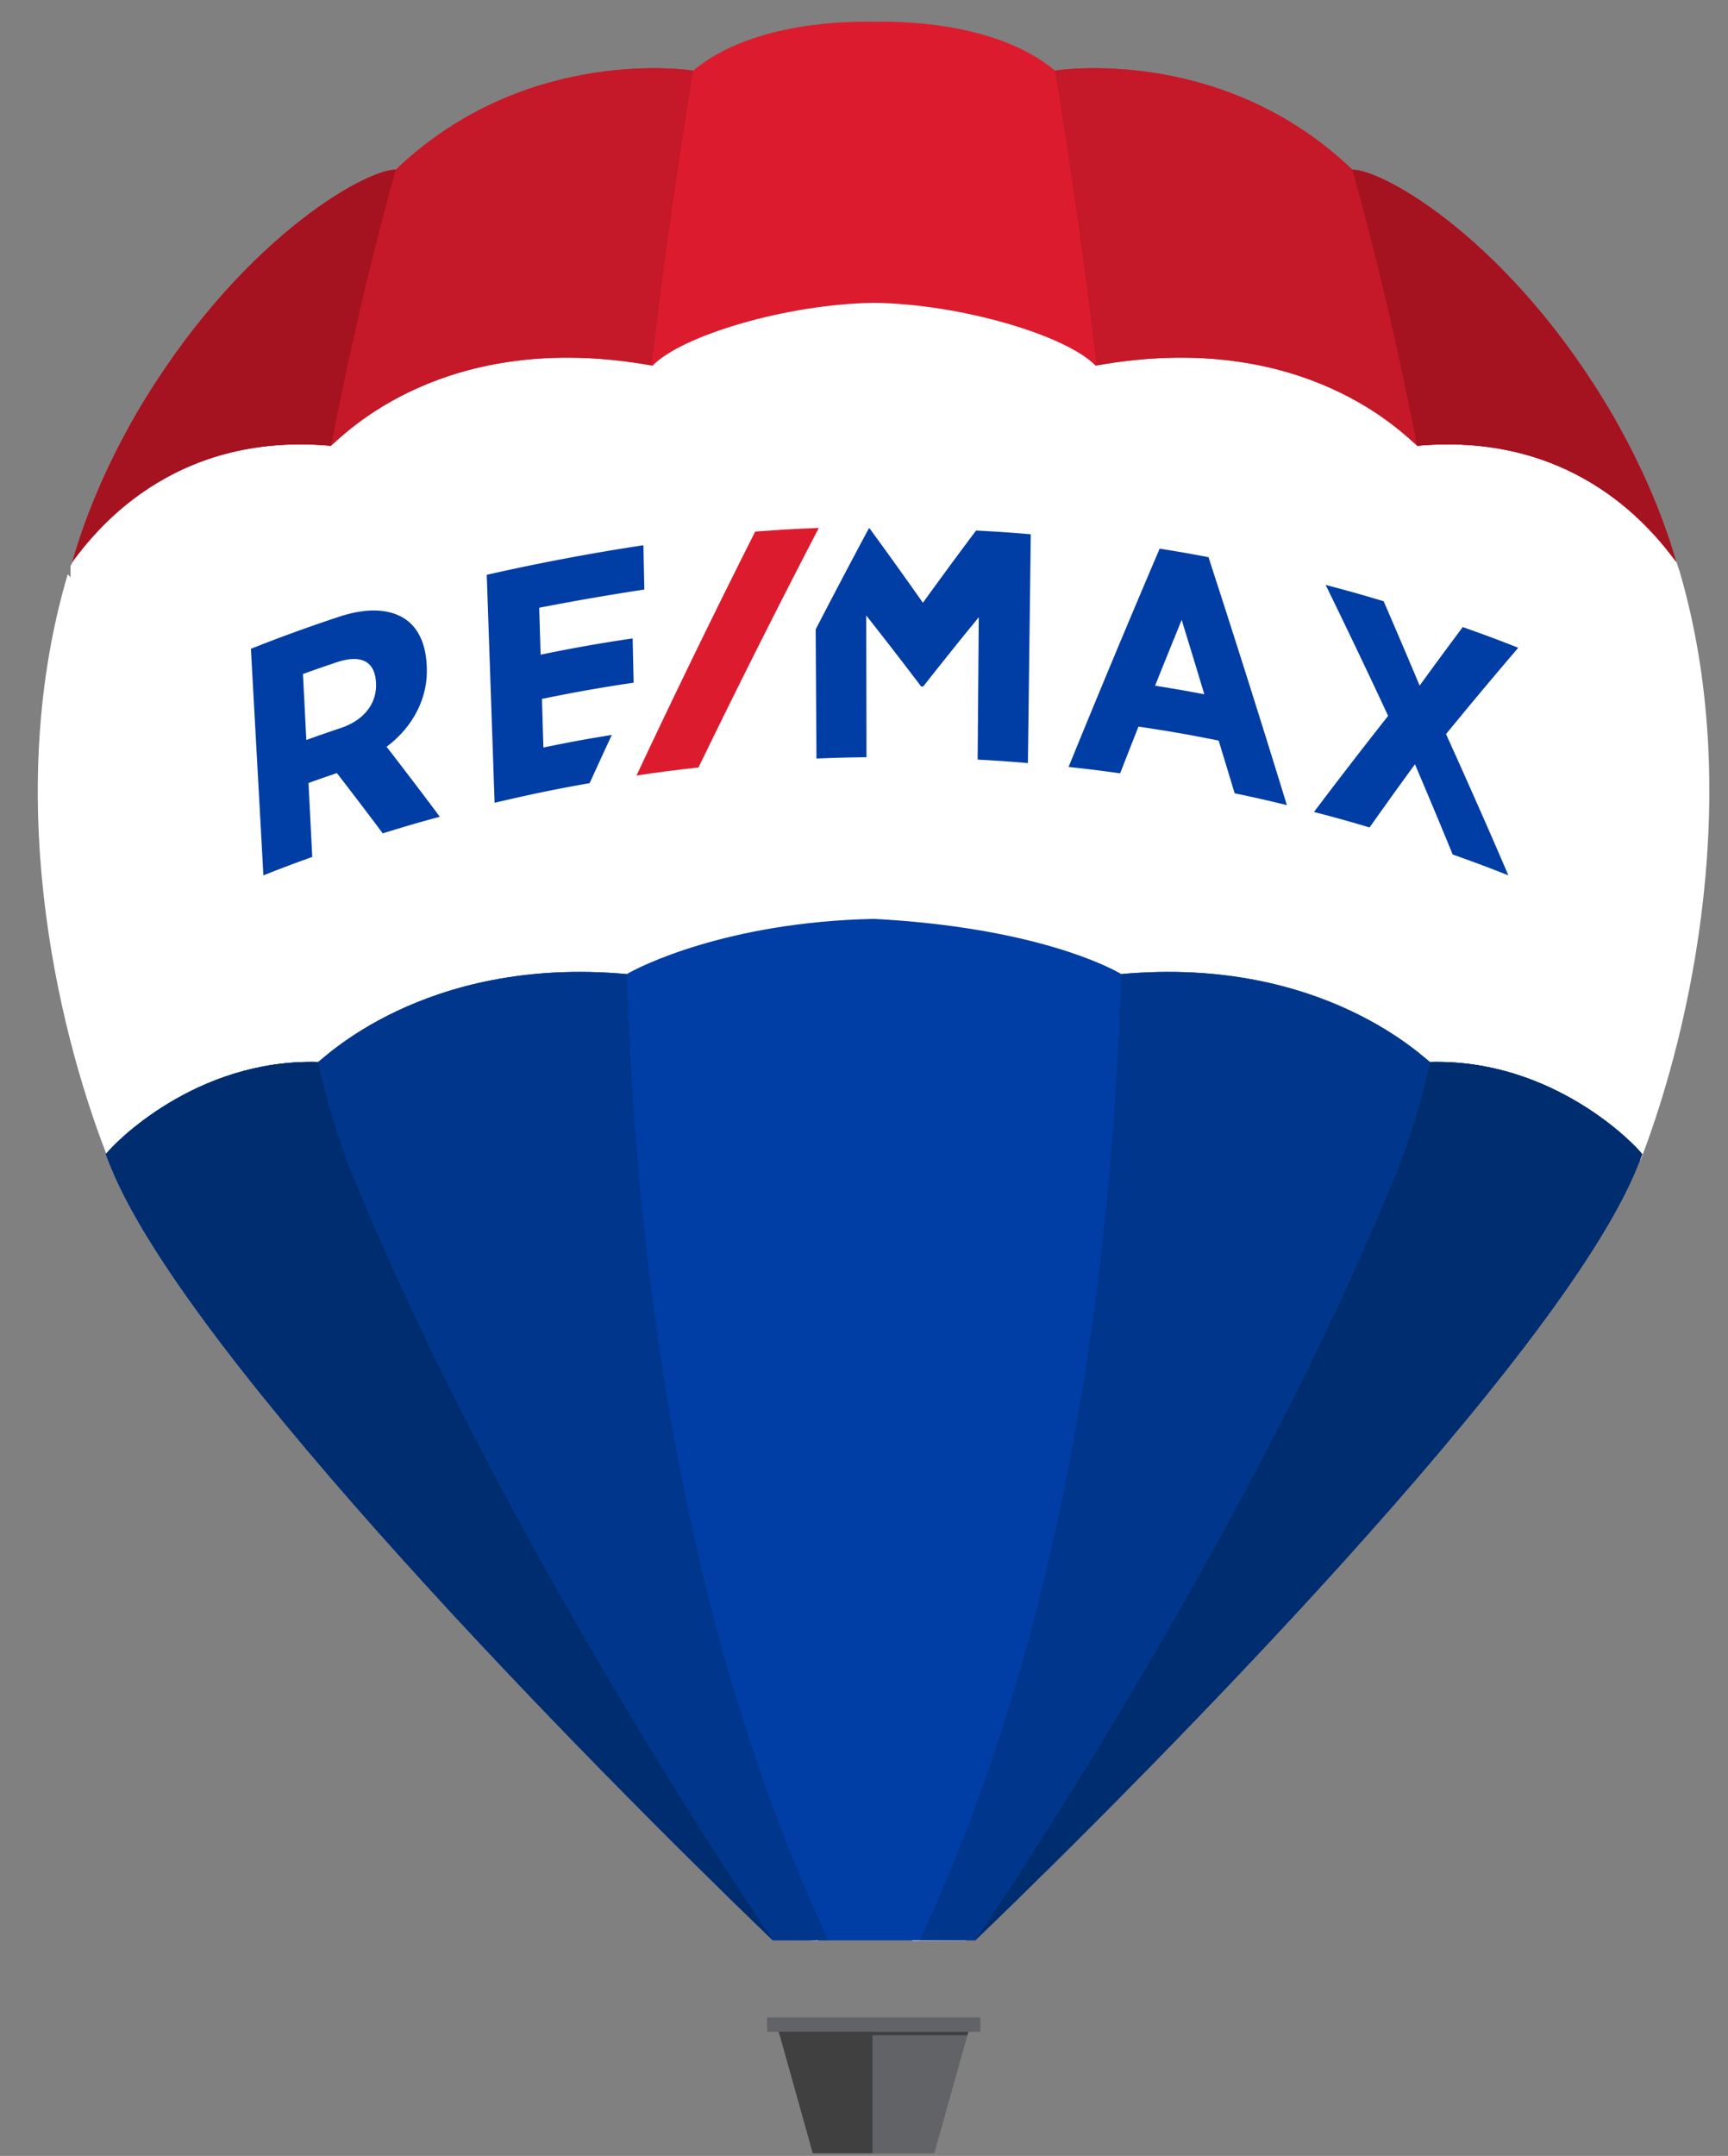
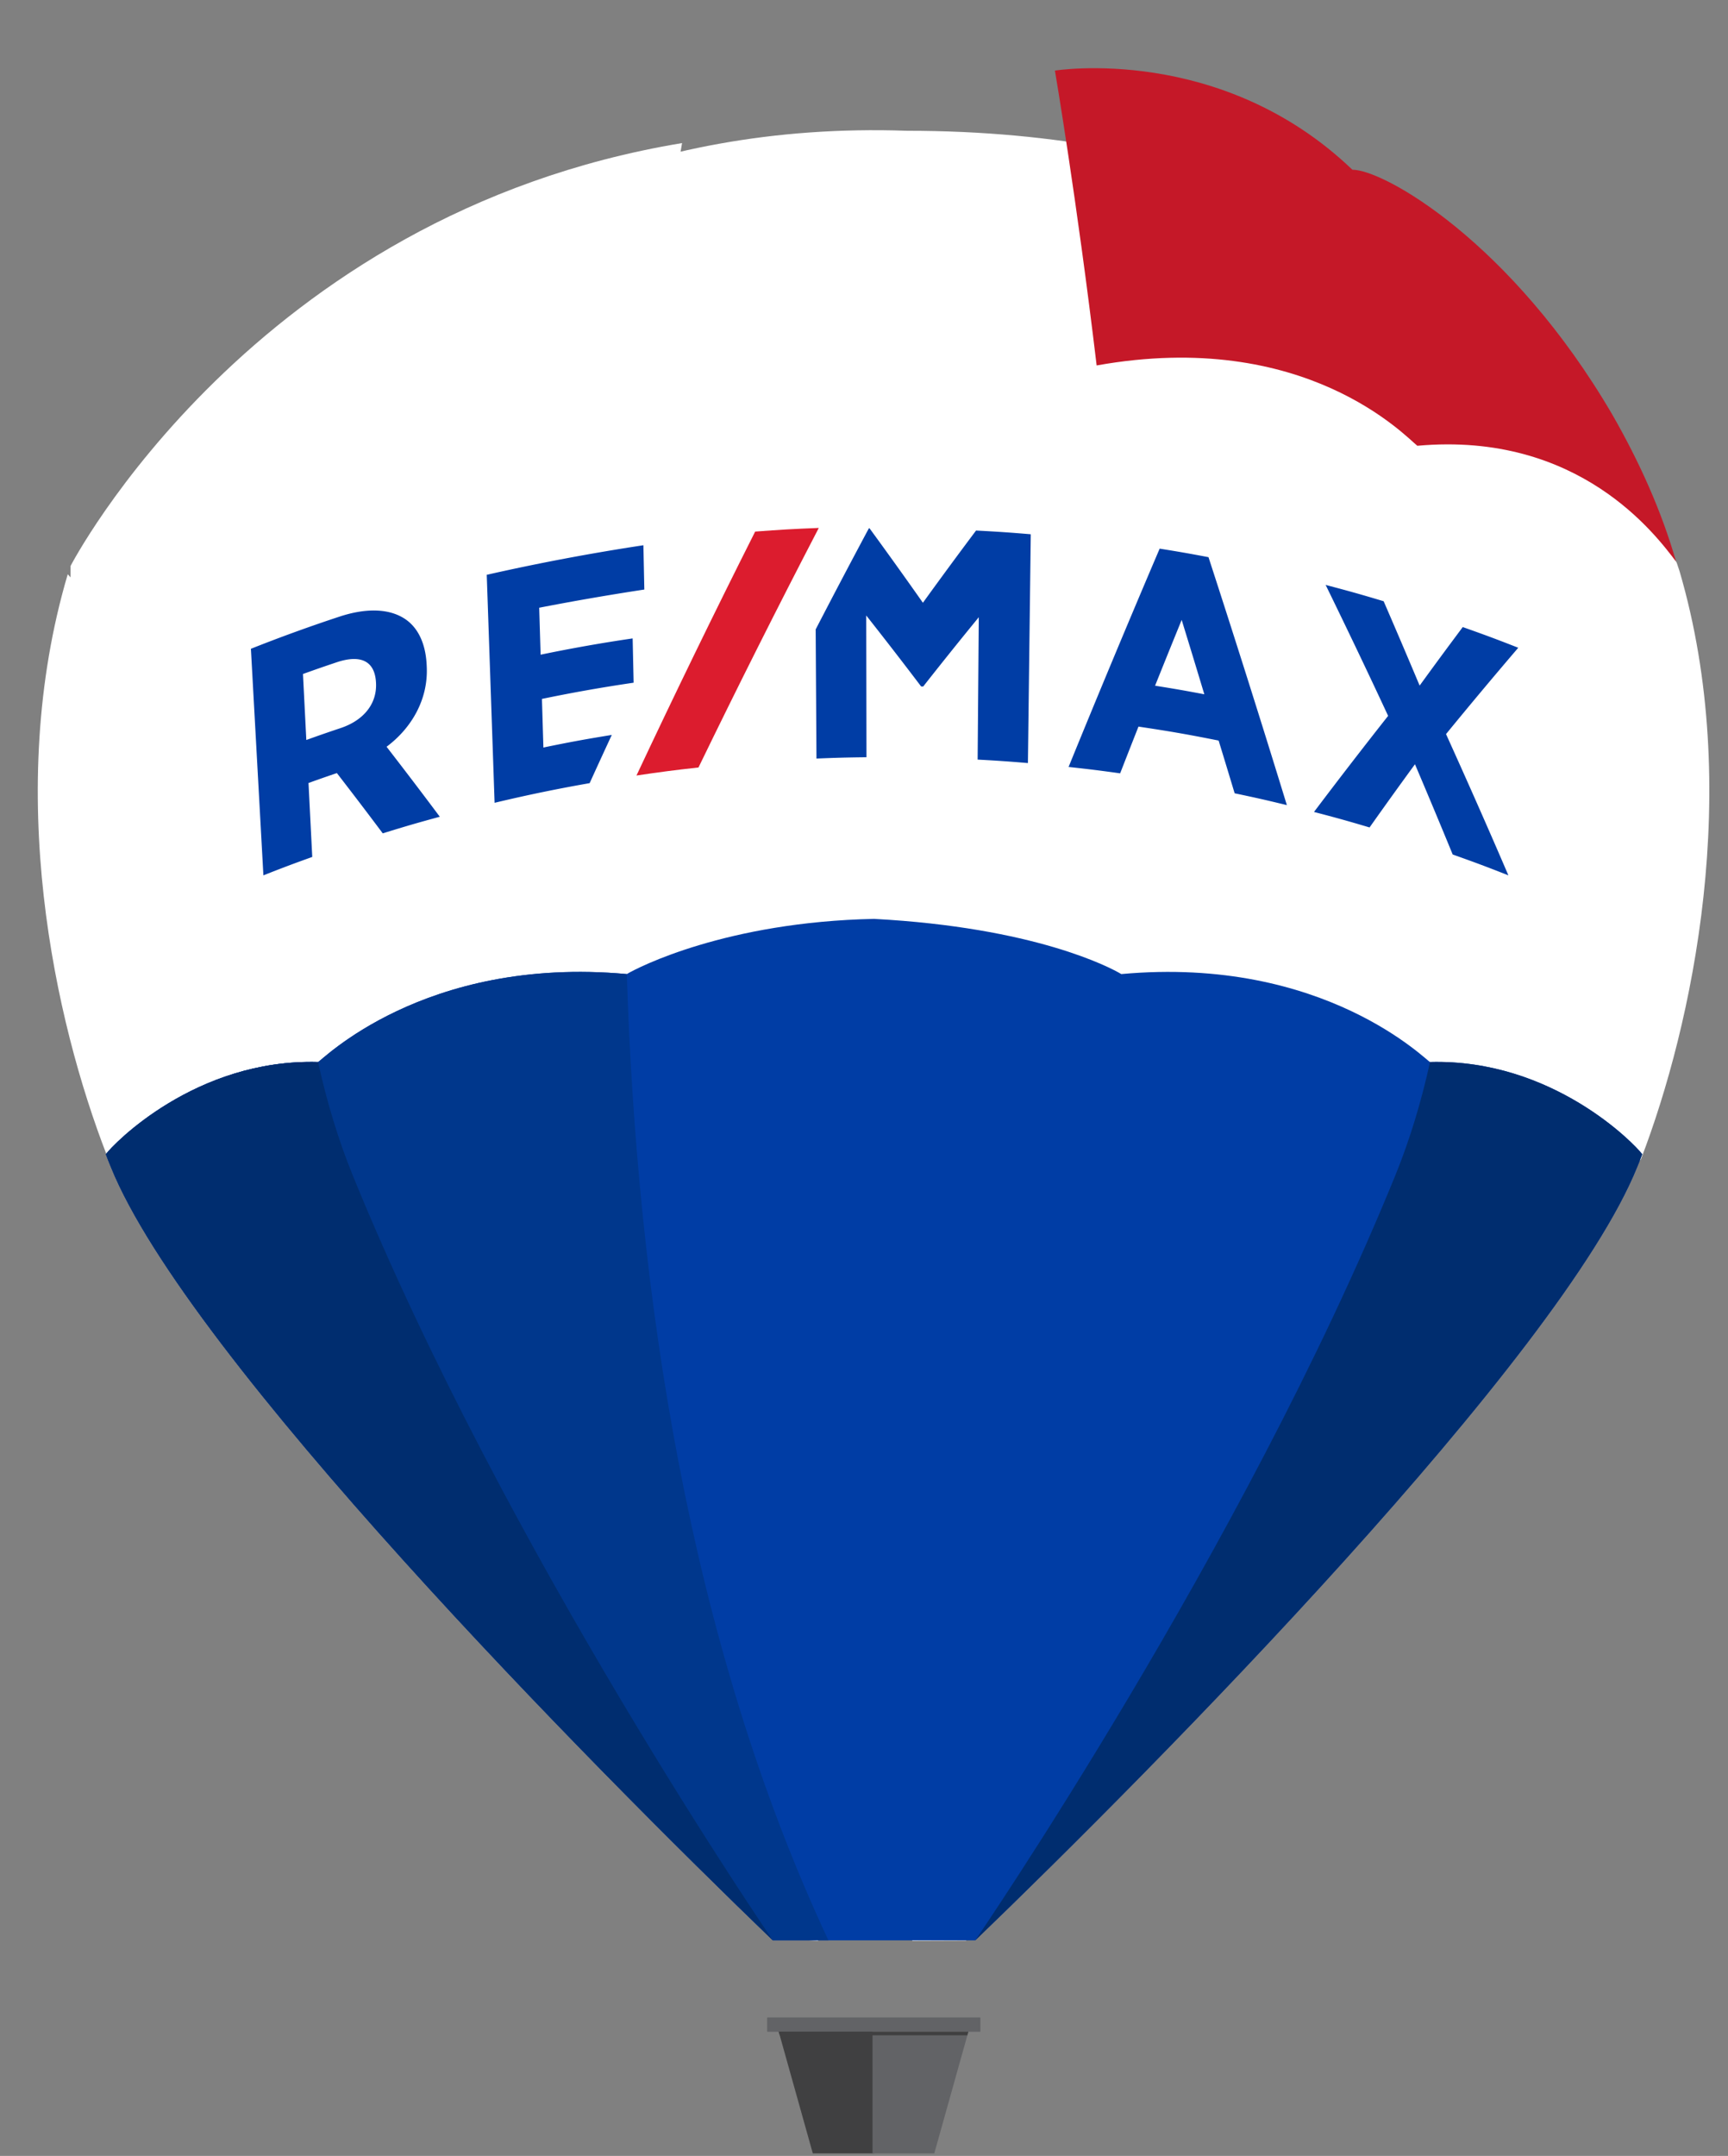
<svg xmlns="http://www.w3.org/2000/svg" xmlns:xlink="http://www.w3.org/1999/xlink" width="437" height="545">
  <rect width="100%" height="100%" fill="#808080" stroke="none" />
  <defs>
    <path d="M8.83 109.949l-.695-.789C-8.13 164.096 4.911 222.248 18 256c112.271 131.619 168.605 197.619 169 198l10.919.628C119.935 285.876 153.72 55.601 163.489.17 54.742 18.183 8.841 107.082 8.841 107.082l-.011 2.867z" id="a" />
    <path d="M.676 454.628l13.307-.047.309-.002c7.827-7.609 17.329-16.993 27.787-27.557 26.057-26.155 59.844-61.595 87.917-95.239 23.531-28.058 42.776-54.418 50.064-72.701.633-1.589.637-1.541 1.263-3.243-.009-.013-.029-.033-.039-.048 13.037-33.752 24.629-91.695 8.428-146.631l-.692.789-.01-2.867S143.29 18.183 34.972.17C44.702 55.601 78.353 285.876.676 454.628" id="b" />
    <path d="M68 230c12.992-33.84 25.886-93.548 9.742-148.628l-.701-2.083S53.48 33.208.123.595c11.105 40.3 38.37 156.699 7.487 234.013C-26.103 319.003 67.239 232.149 68 230z" id="c" />
  </defs>
  <g fill="none" fill-rule="evenodd">
    <path d="M43.673 287.524c.599 1.674.603 1.627 1.209 3.19 6.973 17.985 25.388 43.913 47.904 71.513 26.862 33.093 59.192 67.954 84.126 93.682 9.278 9.634 17.749 18.249 24.905 25.42.032.032.065.064.096.096.542.54 1.072 1.066 1.6 1.591l.284.001 24.078.09h.04l22.862.085 1.513.006c39.133-38.541 121.655-123.726 151.766-174.848v-.001c1.625-2.779 3.09-5.454 4.395-8.02.134-.265.271-.532.402-.795.21-.421.412-.835.612-1.249.173-.359.345-.717.511-1.071.164-.35.327-.697.484-1.041.201-.441.392-.875.582-1.307.116-.265.236-.532.347-.793.297-.699.583-1.389.848-2.066.076-.195.142-.363.202-.514V291.49c.218-.552.344-.863.487-1.236.28-.848.457-1.499.425-1.537 12.907-33.696 24.546-91.917 8.253-146.82.03.041-39.119-108.839-192.196-108.839C92.774 28.301 36.317 141.2 36.317 141.2l-.01 2.819-.662-.777c-15.502 54.037-4.41 111.034 8.065 144.234-.01.015-.028.034-.037.047" fill="#FFF" />
    <use fill="#FFF" xlink:href="#a" transform="translate(9 36)" />
    <use fill="#FFF" xlink:href="#b" transform="translate(230 36)" />
    <use fill="#FFF" xlink:href="#c" transform="translate(347 63)" />
-     <path d="M221.049 5.516c-4.989-.162-30.658-.341-45.735 12.33 0 0-41.962-6.808-75.229 25.064-7.918-.052-40.194 18.218-65.714 61.87-6.922 12.059-12.421 24.528-16.06 37.216 5.041-6.64 24.399-33.006 65.348-29.307 2.855-2.214 28.396-29.861 81.388-20.258 7.23-7.538 33.836-15.591 56.001-15.87 22.166.279 48.771 8.331 56.002 15.87 52.992-9.604 78.534 18.044 81.387 20.258 40.95-3.698 60.388 22.648 65.43 29.287-3.639-12.687-9.22-25.137-16.143-37.196-25.519-43.652-57.795-61.922-65.713-61.87-33.267-31.872-75.229-25.064-75.229-25.064C251.706 5.175 226.037 5.354 221.049 5.516" fill="#DC1C2E" />
-     <path d="M175.314 17.846s-41.962-6.808-75.228 25.064C92.168 42.859 59.891 61.129 34.371 104.781c-6.922 12.059-12.421 24.528-16.06 37.215 5.041-6.639 24.399-33.005 65.349-29.307 2.848-2.21 28.306-29.758 81.103-20.306 5.056-42.34 10.551-74.537 10.551-74.537" fill="#C51828" />
-     <path d="M83.66 112.689c.023-.018.052-.042.078-.063 7.625-39.623 16.348-69.716 16.348-69.716-7.918-.052-40.194 18.218-65.714 61.87-6.923 12.059-12.421 24.528-16.06 37.216 5.041-6.64 24.398-33.006 65.348-29.307" fill="#A51220" />
    <path d="M266.783 17.846s41.962-6.808 75.228 25.064c7.919-.052 40.195 18.218 65.714 61.87 6.923 12.059 12.504 24.508 16.143 37.196-5.042-6.64-24.481-32.986-65.431-29.287-2.848-2.21-28.306-29.758-81.103-20.306-5.055-42.34-10.551-74.537-10.551-74.537" fill="#C51828" />
-     <path d="M358.438 112.689c-.023-.018-.051-.042-.078-.063-7.625-39.623-16.348-69.716-16.348-69.716 7.919-.052 40.194 18.218 65.714 61.87 6.923 12.059 12.504 24.508 16.142 37.196-5.041-6.639-24.481-32.986-65.43-29.287" fill="#A51220" />
    <path d="M361.65 268.473c-.622 0-26.497-26.93-78.085-22.232-2.844-1.715-21.977-11.786-62.526-13.952-37.332.773-59.682 12.237-62.526 13.952-51.588-4.698-77.464 22.232-78.084 22.232-30.989-.849-51.814 20.786-53.658 23.313.636 1.705.64 1.657 1.282 3.248 19.393 48.027 121.668 151.464 167.388 195.476h51.196c45.72-44.012 147.995-147.448 167.388-195.476.643-1.591.646-1.544 1.282-3.248-1.844-2.528-22.669-24.162-53.657-23.313" fill="#003DA5" />
-     <path d="M283.565 246.242c51.588-4.699 77.464 22.232 78.085 22.232 30.988-.85 51.813 20.785 53.657 23.312-.636 1.705-.64 1.657-1.282 3.248-19.393 48.028-121.668 151.464-167.388 195.476h-14.06c35.561-76.001 48.445-164.649 50.986-244.27l.002.002z" fill="#00378C" />
    <path d="M361.648 268.472l.002.001c30.988-.849 51.813 20.786 53.657 23.313-.636 1.705-.64 1.657-1.282 3.248-19.393 48.028-121.668 151.464-167.388 195.476 0 0 67.685-98.705 106.237-193.394 3.692-9.069 6.574-18.679 8.774-28.644" fill="#002D6F" />
    <path d="M158.513 246.242c-51.588-4.699-77.464 22.232-78.084 22.232-30.989-.85-51.814 20.785-53.658 23.312.636 1.705.64 1.657 1.282 3.248 19.393 48.028 121.668 151.464 167.388 195.476h14.06c-35.561-76.001-48.445-164.649-50.986-244.27l-.002.002z" fill="#00378C" />
    <path d="M80.431 268.472l-.002.001c-30.989-.849-51.814 20.786-53.657 23.313.636 1.705.64 1.657 1.282 3.248C47.447 343.063 149.722 446.498 195.441 490.51c0 0-67.685-98.705-106.237-193.394-3.692-9.069-6.574-18.679-8.773-28.644" fill="#002D6F" />
    <path d="M95.092 172.647c.001.033.002.048.003.081.232 5.208-3.13 9.374-8.948 11.324-3.482 1.168-5.218 1.77-8.681 3.013-.339-6.672-.508-10.009-.846-16.681 3.383-1.215 5.079-1.804 8.479-2.946 6.277-2.109 9.751-.232 9.993 5.209m12.833-4.014c-.005-.13-.008-.196-.013-.326-.222-5.559-2.169-9.708-5.633-11.934-3.928-2.523-9.666-2.741-16.529-.458-7.497 2.471-14.962 5.181-22.296 8.096 1.053 19.091 2.106 38.182 3.159 57.272 4.92-1.939 7.392-2.869 12.355-4.651l-.948-18.695c2.864-1.027 4.299-1.529 7.176-2.505 4.655 6.029 6.976 9.076 11.603 15.237 5.747-1.783 8.634-2.623 14.427-4.2-4.436-5.934-8.925-11.834-13.463-17.692 6.395-4.776 10.52-12.028 10.163-20.144M304.566 175.512c-4.972-.941-7.462-1.375-12.454-2.169 2.677-6.674 4.023-10 6.726-16.631 2.31 7.505 3.455 11.265 5.728 18.8M293.27 138.695c-7.831 18.335-15.506 36.728-23.033 55.189 5.224.565 7.832.887 13.041 1.612 1.848-4.735 2.775-7.098 4.636-11.813 8.133 1.217 12.189 1.923 20.27 3.53 1.629 5.324 2.44 7.99 4.051 13.329 5.296 1.111 7.937 1.708 13.204 2.989-6.432-20.949-13.037-41.84-19.819-62.68-4.93-.934-7.401-1.365-12.35-2.157M365.692 185.573c6.007-7.341 12.095-14.617 18.266-21.823-5.587-2.191-8.395-3.237-14.037-5.23-4.374 5.859-6.555 8.818-10.903 14.794-2.992-7.125-6.027-14.234-9.103-21.323-5.844-1.754-8.778-2.578-14.666-4.123 5.366 10.986 10.645 22.014 15.8 33.099-6.339 8.028-12.587 16.127-18.747 24.292 5.64 1.469 8.452 2.252 14.05 3.916 4.577-6.456 6.875-9.652 11.484-15.978 3.229 7.586 6.411 15.194 9.544 22.82 5.66 2.004 8.478 3.057 14.082 5.266-5.132-11.957-10.403-23.856-15.771-35.71M137.421 188.965c-.147-4.912-.221-7.369-.368-12.282 7.669-1.595 15.433-2.967 23.186-4.099-.099-4.479-.148-6.718-.246-11.197-7.783 1.136-15.576 2.514-23.275 4.116-.143-4.749-.214-7.124-.357-11.872 8.858-1.717 17.665-3.241 26.585-4.599-.093-4.479-.14-6.719-.234-11.198-13.324 2.02-26.472 4.5-39.617 7.473.662 19.213 1.324 38.426 1.985 57.639 7.939-1.904 15.99-3.569 24.034-4.968 2.229-4.89 3.349-7.329 5.6-12.191-6.936 1.13-10.397 1.766-17.293 3.18M246.84 134.116a1238.826 1238.826 0 00-13.444 18.261c-4.443-6.317-8.946-12.599-13.505-18.834-.061 0-.092.001-.153.002a2042.212 2042.212 0 00-13.459 25.565c.067 10.882.132 21.763.199 32.645 5.058-.207 7.588-.273 12.648-.331l-.061-35.835c4.654 5.894 9.252 11.837 13.788 17.821.029.048.043.072.072.12l.55.012c4.625-5.882 9.311-11.723 14.054-17.51-.097 11.997-.194 23.994-.29 35.991 5.089.275 7.633.451 12.714.877.241-19.281.481-38.561.721-57.842-5.528-.463-8.296-.651-13.833-.94" fill="#003DA5" />
    <path d="M176.642 194.015c9.865-20.326 20-40.506 30.425-60.553-6.44.25-9.659.434-16.09.92-10.293 20.421-20.293 40.972-30.018 61.667 6.261-.928 9.398-1.336 15.683-2.033" fill="#DC1C2E" />
    <g>
      <path fill="#404041" d="M221.175 512.353h-24.674l.303.783 8.748 31.226h15.623z" />
      <path fill="#626366" d="M220.654 512.353h24.674l-.303.783-8.748 31.226h-15.623z" />
      <path d="M247.82 513.62h-53.71c-.061 0-.111-.05-.111-.11v-3.4c0-.06.05-.11.111-.11h53.71c.061 0 .111.049.111.11v3.4c0 .06-.05.11-.111.11" fill="#626366" />
      <path fill="#404041" d="M244.636 514.523l.254-.904h-47.975l.311.904z" />
    </g>
  </g>
</svg>